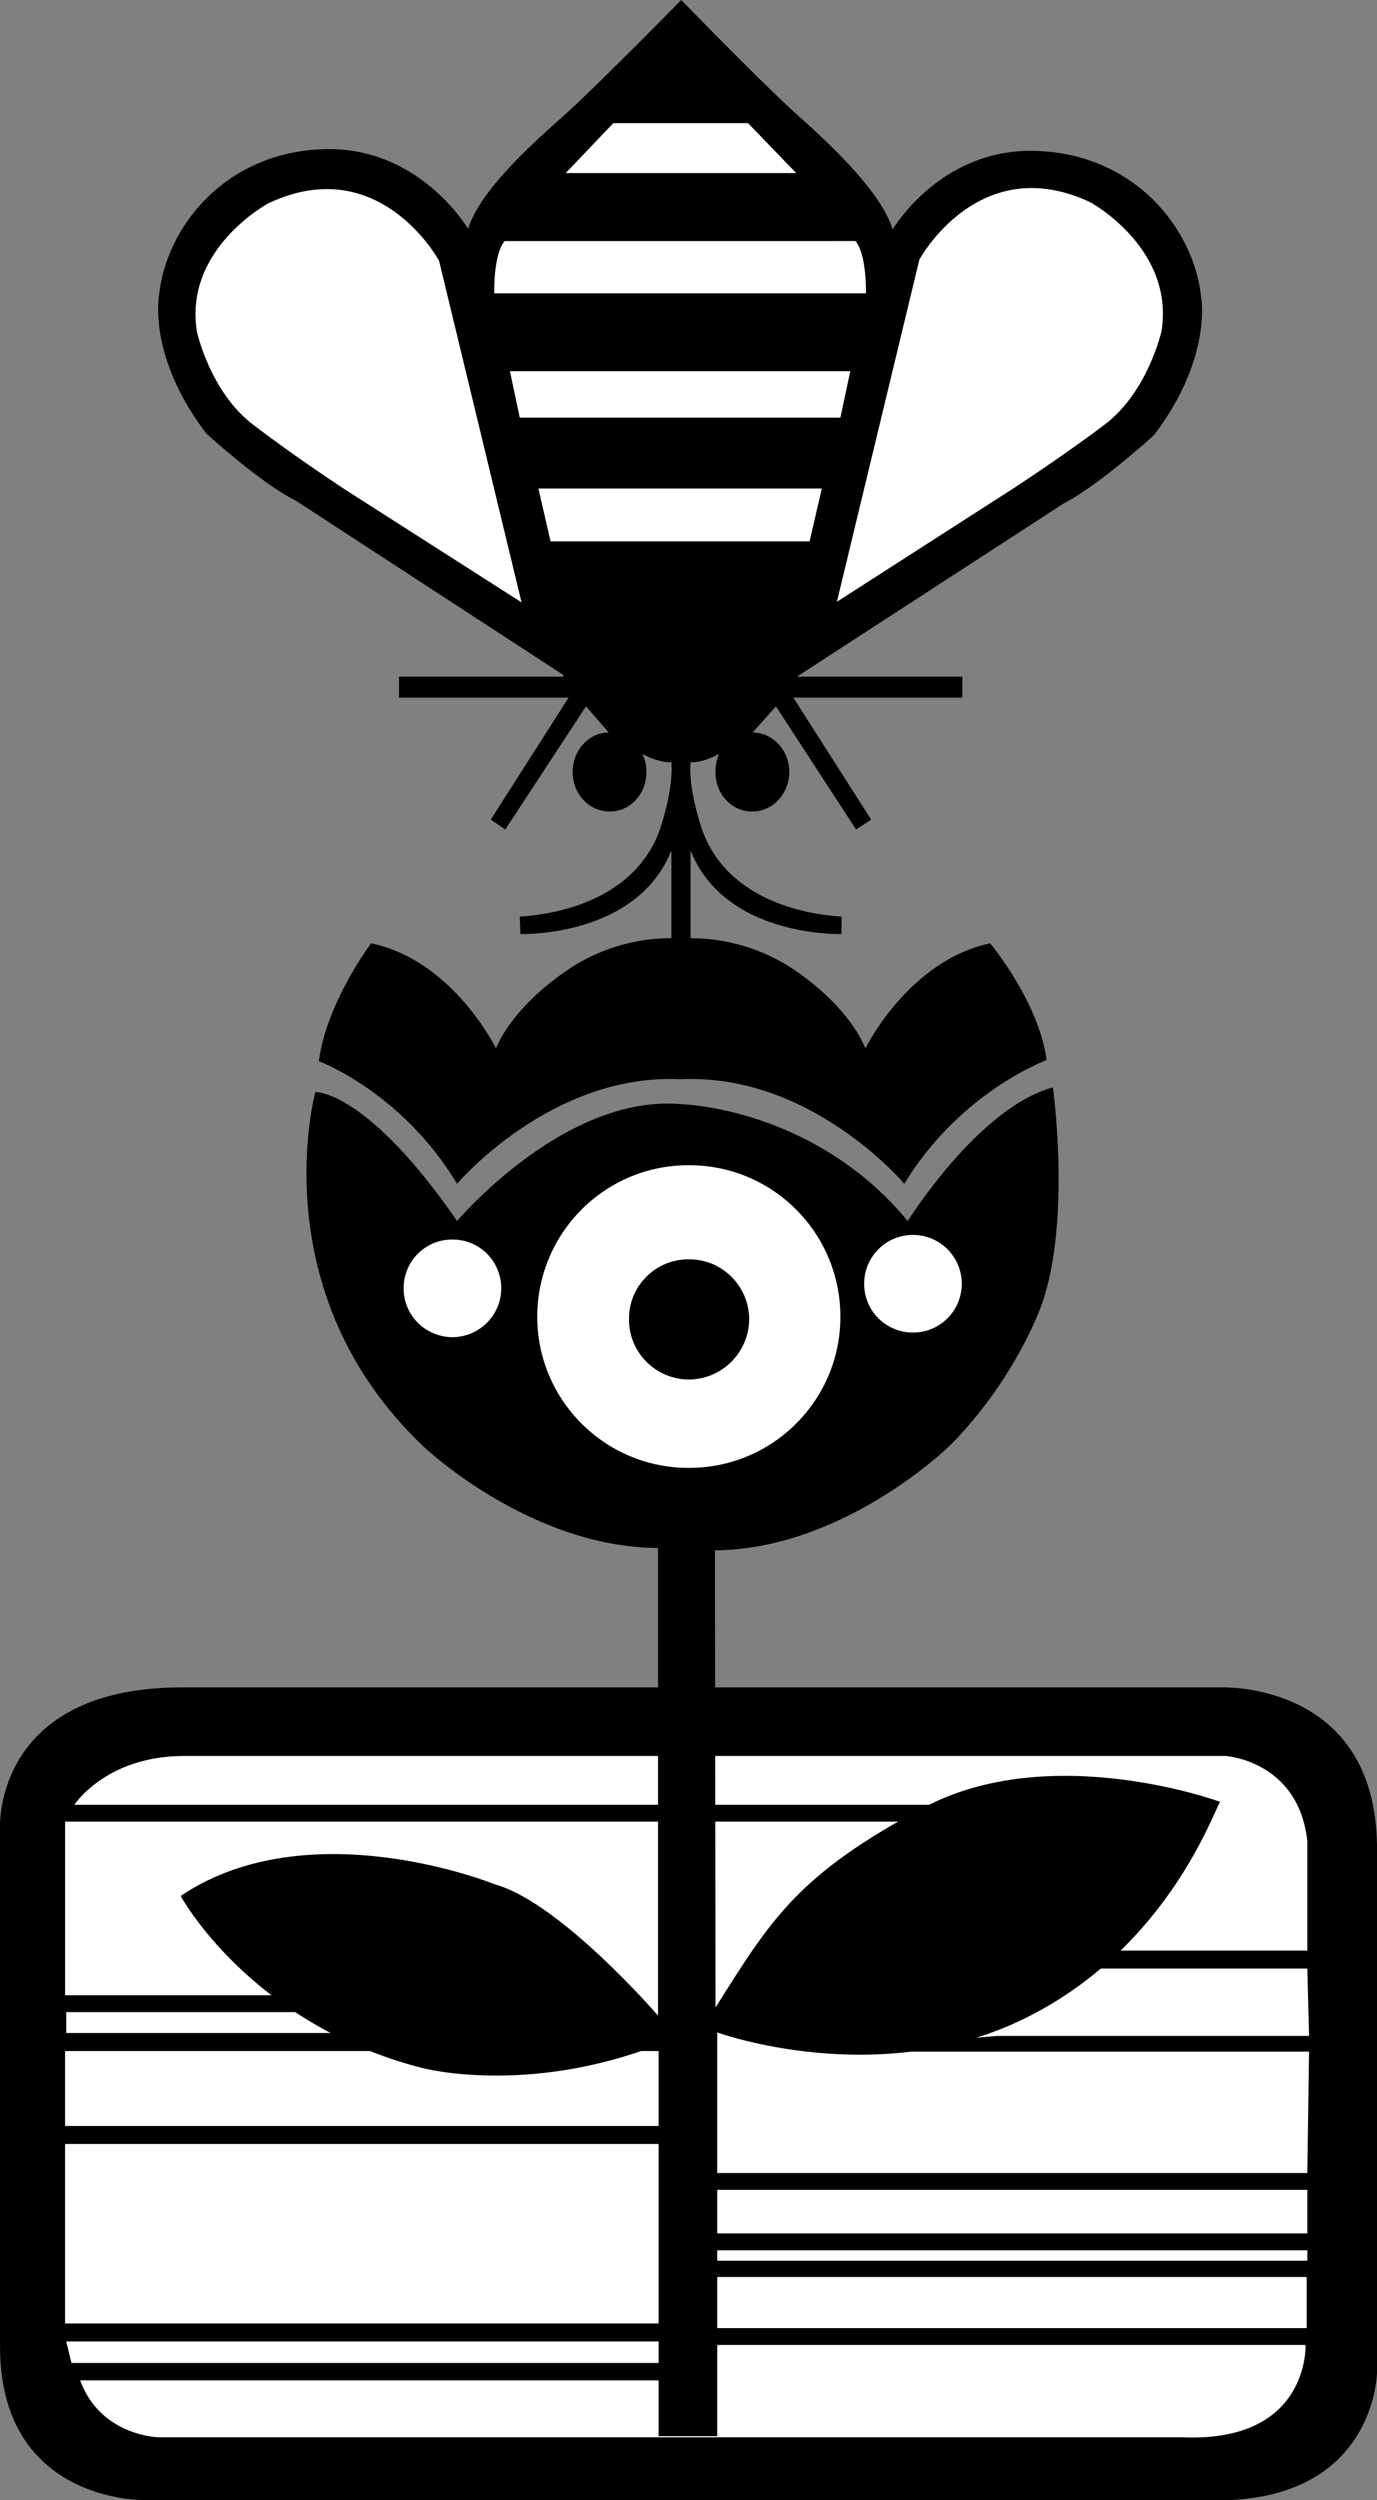
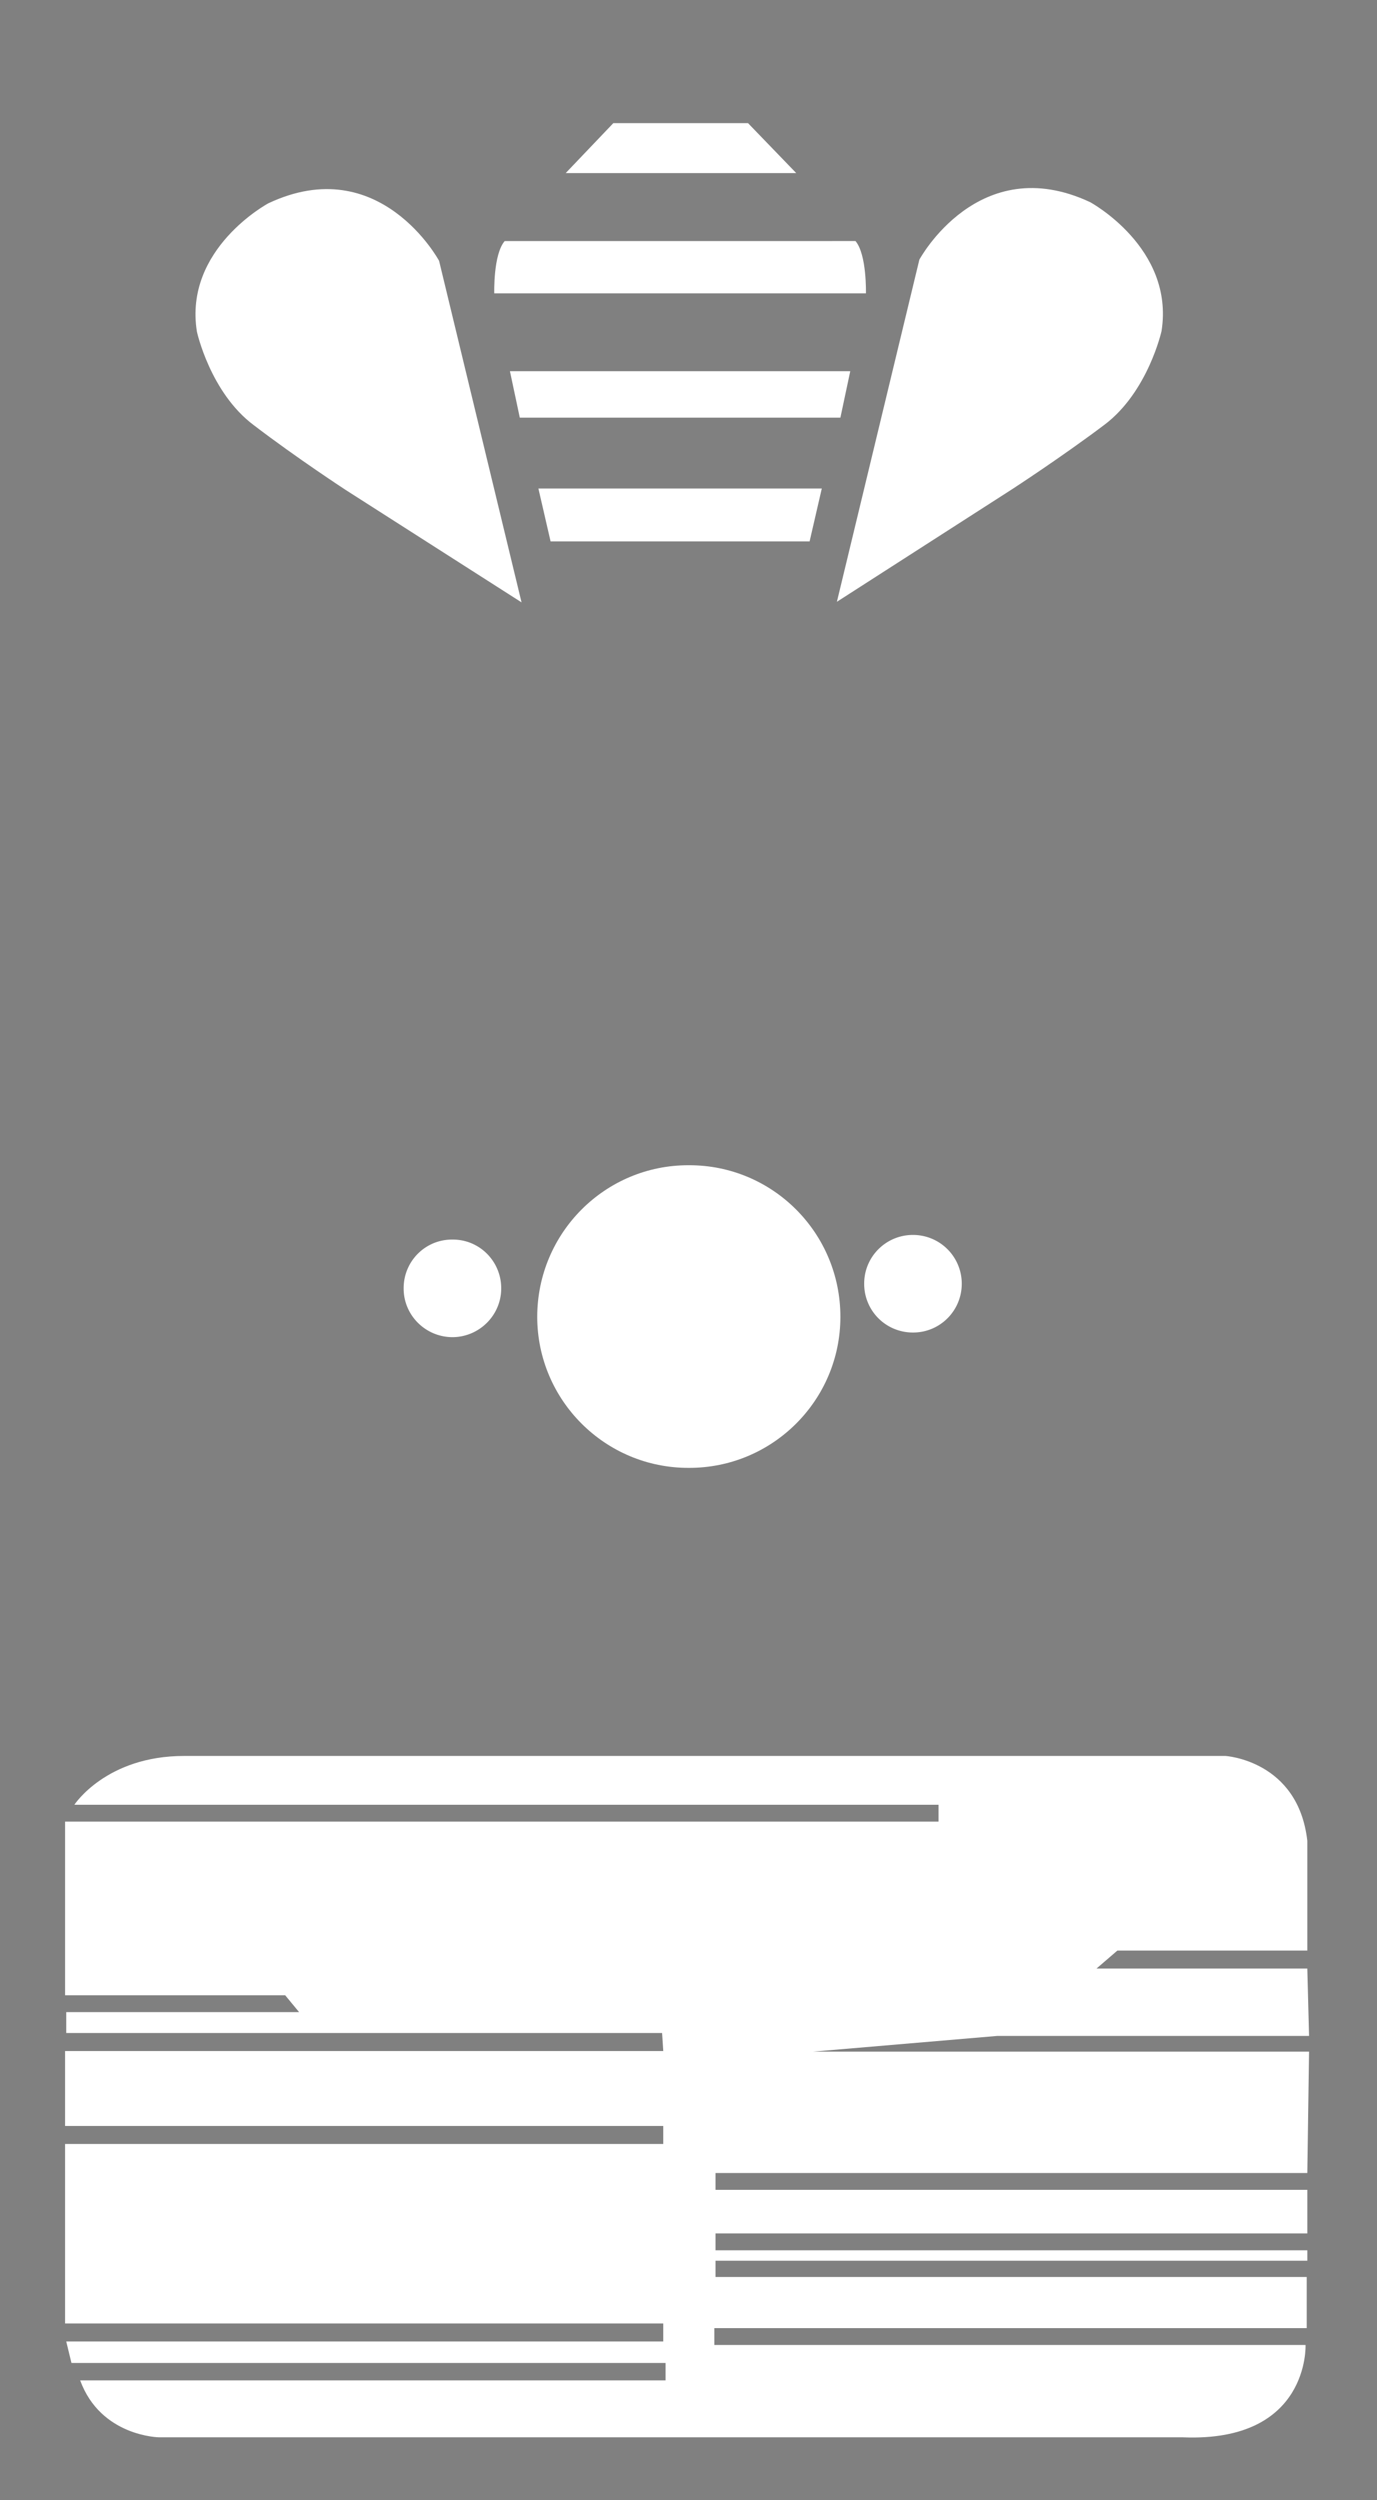
<svg xmlns="http://www.w3.org/2000/svg" width="237.105" height="430.403">
  <rect width="100%" height="100%" fill="#808080" stroke="none" />
-   <path d="M31.105 290.5h179.301s26.398-1.02 26.7 27.3v90.602s-.15 20.77-25.2 22h-187.2s-24.726.45-24.702-26.5V314.5s-1.024-23.898 31.101-24" />
  <path fill="#fff" d="M31.707 302.3h179.297s12.53.755 14.101 14.602v18.899h-32.699l-3.602 3.101h36.301l.301 11.598h-53.7l-31.702 2.703h85.402l-.3 20.899h-101.9V377h101.9v7.5h-101.9v2.902h101.9v1.801h-101.9V392h101.798v8.8h-102v2.903h101.8s.715 16.777-21.097 15.899H27.406s-10.05-.125-13.602-9.801h100.801v-3h-102.3l-.899-3.7h102.8V400h-103v-30.898h103V366h-103v-12.898h103l-.202-3.102H11.406v-3.598h40.098l-2.399-2.902H11.207v-29.898h150.398v-2.899h-148.8s5.464-8.41 18.902-8.402" />
-   <path d="M35.504 74.602c-10.22-13.414-8.098-23.899-8.098-23.899 1.234-11.473 11.145-24.285 27.898-25 16.797-.808 25.301 13.7 25.301 13.7 2.02-6.579 10.864-14.508 16.7-19.7 5.753-5.18 20-19.703 20-19.703s14.12 14.523 19.902 19.703c5.808 5.192 14.5 13.274 16.5 19.797 0 0 8.37-14.3 25.097-13.5 16.825.723 26.735 13.535 28 25 0 0 2.09 10.496-8.097 23.902 0 0-9.332 8.551-15.602 11.801L137.207 116.5h28.5v3.602h-29.102l13.399 21-2.598 1.699-13.8-21.2-4 4.5c3.542.051 6.277 3.087 6.3 6.801-.023 3.79-2.875 6.832-6.402 6.801-3.5.031-6.348-3.012-6.297-6.8-.051-1.079.203-2.13.597-3.102 0 0-2.804 1.597-4.898 1.402-.422 5.227 2.2 12.2 2.2 12.2 4.718 12.066 18.542 14.066 23.8 14.398v3s-20.039.656-26-14.399v15.2h-3.3v-15.2c-5.989 15.055-26 14.399-26 14.399l-.102-3c5.332-.332 19.156-2.332 23.902-14.399 0 0 2.598-6.972 2.2-12.199-2.118.195-5-1.402-5-1.402a6.74 6.74 0 0 1 .698 3.101c.024 3.79-2.824 6.832-6.3 6.801-3.551.031-6.399-3.012-6.399-6.8 0-3.715 2.735-6.75 6.2-6.801l-3.899-4.5L87.004 142.8l-2.5-1.7 13.402-21h-29.2v-3.6h28.298v-.297L51.105 86.301c-6.3-3.153-15.601-11.7-15.601-11.7" />
  <path fill="#fff" d="m174.304 84.203-30.199 19.399 14.2-58.899s10.18-18.894 29.402-9.902c0 0 14.554 7.86 12.297 22.199 0 0-2.317 10.441-9.797 16.102-7.465 5.625-15.903 11.101-15.903 11.101m-114.699.199 30.2 19.301-14.2-58.8S65.395 25.96 46.207 35c0 0-14.594 7.813-12.301 22.102 0 0 2.285 10.492 9.8 16.101 7.427 5.676 15.9 11.2 15.9 11.2m27.3-42.903c-1.992 2.305-1.8 9-1.8 9h64s.163-6.695-1.802-9H86.906m50.199-11.7-8.3-8.597h-23.2l-8.199 8.598h39.7m7.601 42.101 1.699-8H87.804l1.7 8h55.203M94.804 93.203l-2.097-9.101h48.797l-2.098 9.101H94.804" />
-   <path d="M163.304 249.102s-18.078 17.62-40.199 17.8l.102 78.7c9.437-14.946 14.012-22.875 36-34.5 21.933-11.555 50.898-.899 50.898-.899-.906.934-8.836 25.332-34.101 37.5-25.16 12.133-52.5 2.2-52.5 2.2v69.5h-10.098V352c-22.8 8.852-40.8 4-40.8 4-29.63-7.652-41.5-29.598-41.5-29.598 22.238-14.96 54.1-2 54.1-2C96.505 327.532 113.305 347 113.305 347v-80.5c-22.14-.121-40.3-17.398-40.3-17.398-28.2-26.645-18.7-61.102-18.7-61.102s8.801-.387 24.403 22.203c0 0 18.558-21.98 38.699-20.101 0 0 22.711.558 38.898 20.101 0 0 12.18-19.543 25-23 0 0 3.438 24.887-2.597 39.098-5.953 14.074-15.403 22.8-15.403 22.8" />
-   <path d="M117.207 161.602s-10.028-1.211-19.801 5.601c-9.75 6.758-12 13.297-12 13.297s-7.355-15.152-21.5-18.098c0 0-7.738 10.266-9 20.301 0 0 14.223 5.215 23.8 21.098 0 0 16.118-19.086 38.5-18 22.454-1.086 38.5 18 38.5 18 9.65-15.883 24.5-21.301 24.5-21.301-1.277-9.988-9.702-20.098-9.702-20.098-14.07 2.946-21.5 18.098-21.5 18.098s-2.176-6.54-11.899-13.297c-9.797-6.812-19.898-5.601-19.898-5.601" />
  <path fill="#fff" d="M118.605 252.703c14.422.043 26.106-11.64 26.102-26 .004-14.465-11.68-26.148-26.102-26.101-14.402-.047-26.086 11.636-26.101 26.101.015 14.36 11.699 26.043 26.101 26" />
-   <path d="M118.605 237.5c5.727-.04 10.364-4.672 10.399-10.398-.036-5.711-4.672-10.344-10.399-10.301-5.707-.043-10.344 4.59-10.3 10.3-.044 5.727 4.593 10.36 10.3 10.399" />
  <path fill="#fff" d="M157.207 229.402c4.637.02 8.402-3.746 8.398-8.402a8.394 8.394 0 0 0-8.398-8.398c-4.656-.004-8.418 3.761-8.403 8.398a8.36 8.36 0 0 0 8.403 8.402m-79.301.801c4.637-.02 8.402-3.785 8.398-8.402.004-4.676-3.761-8.442-8.398-8.399-4.652-.043-8.418 3.723-8.402 8.399-.016 4.617 3.75 8.383 8.402 8.402" />
</svg>